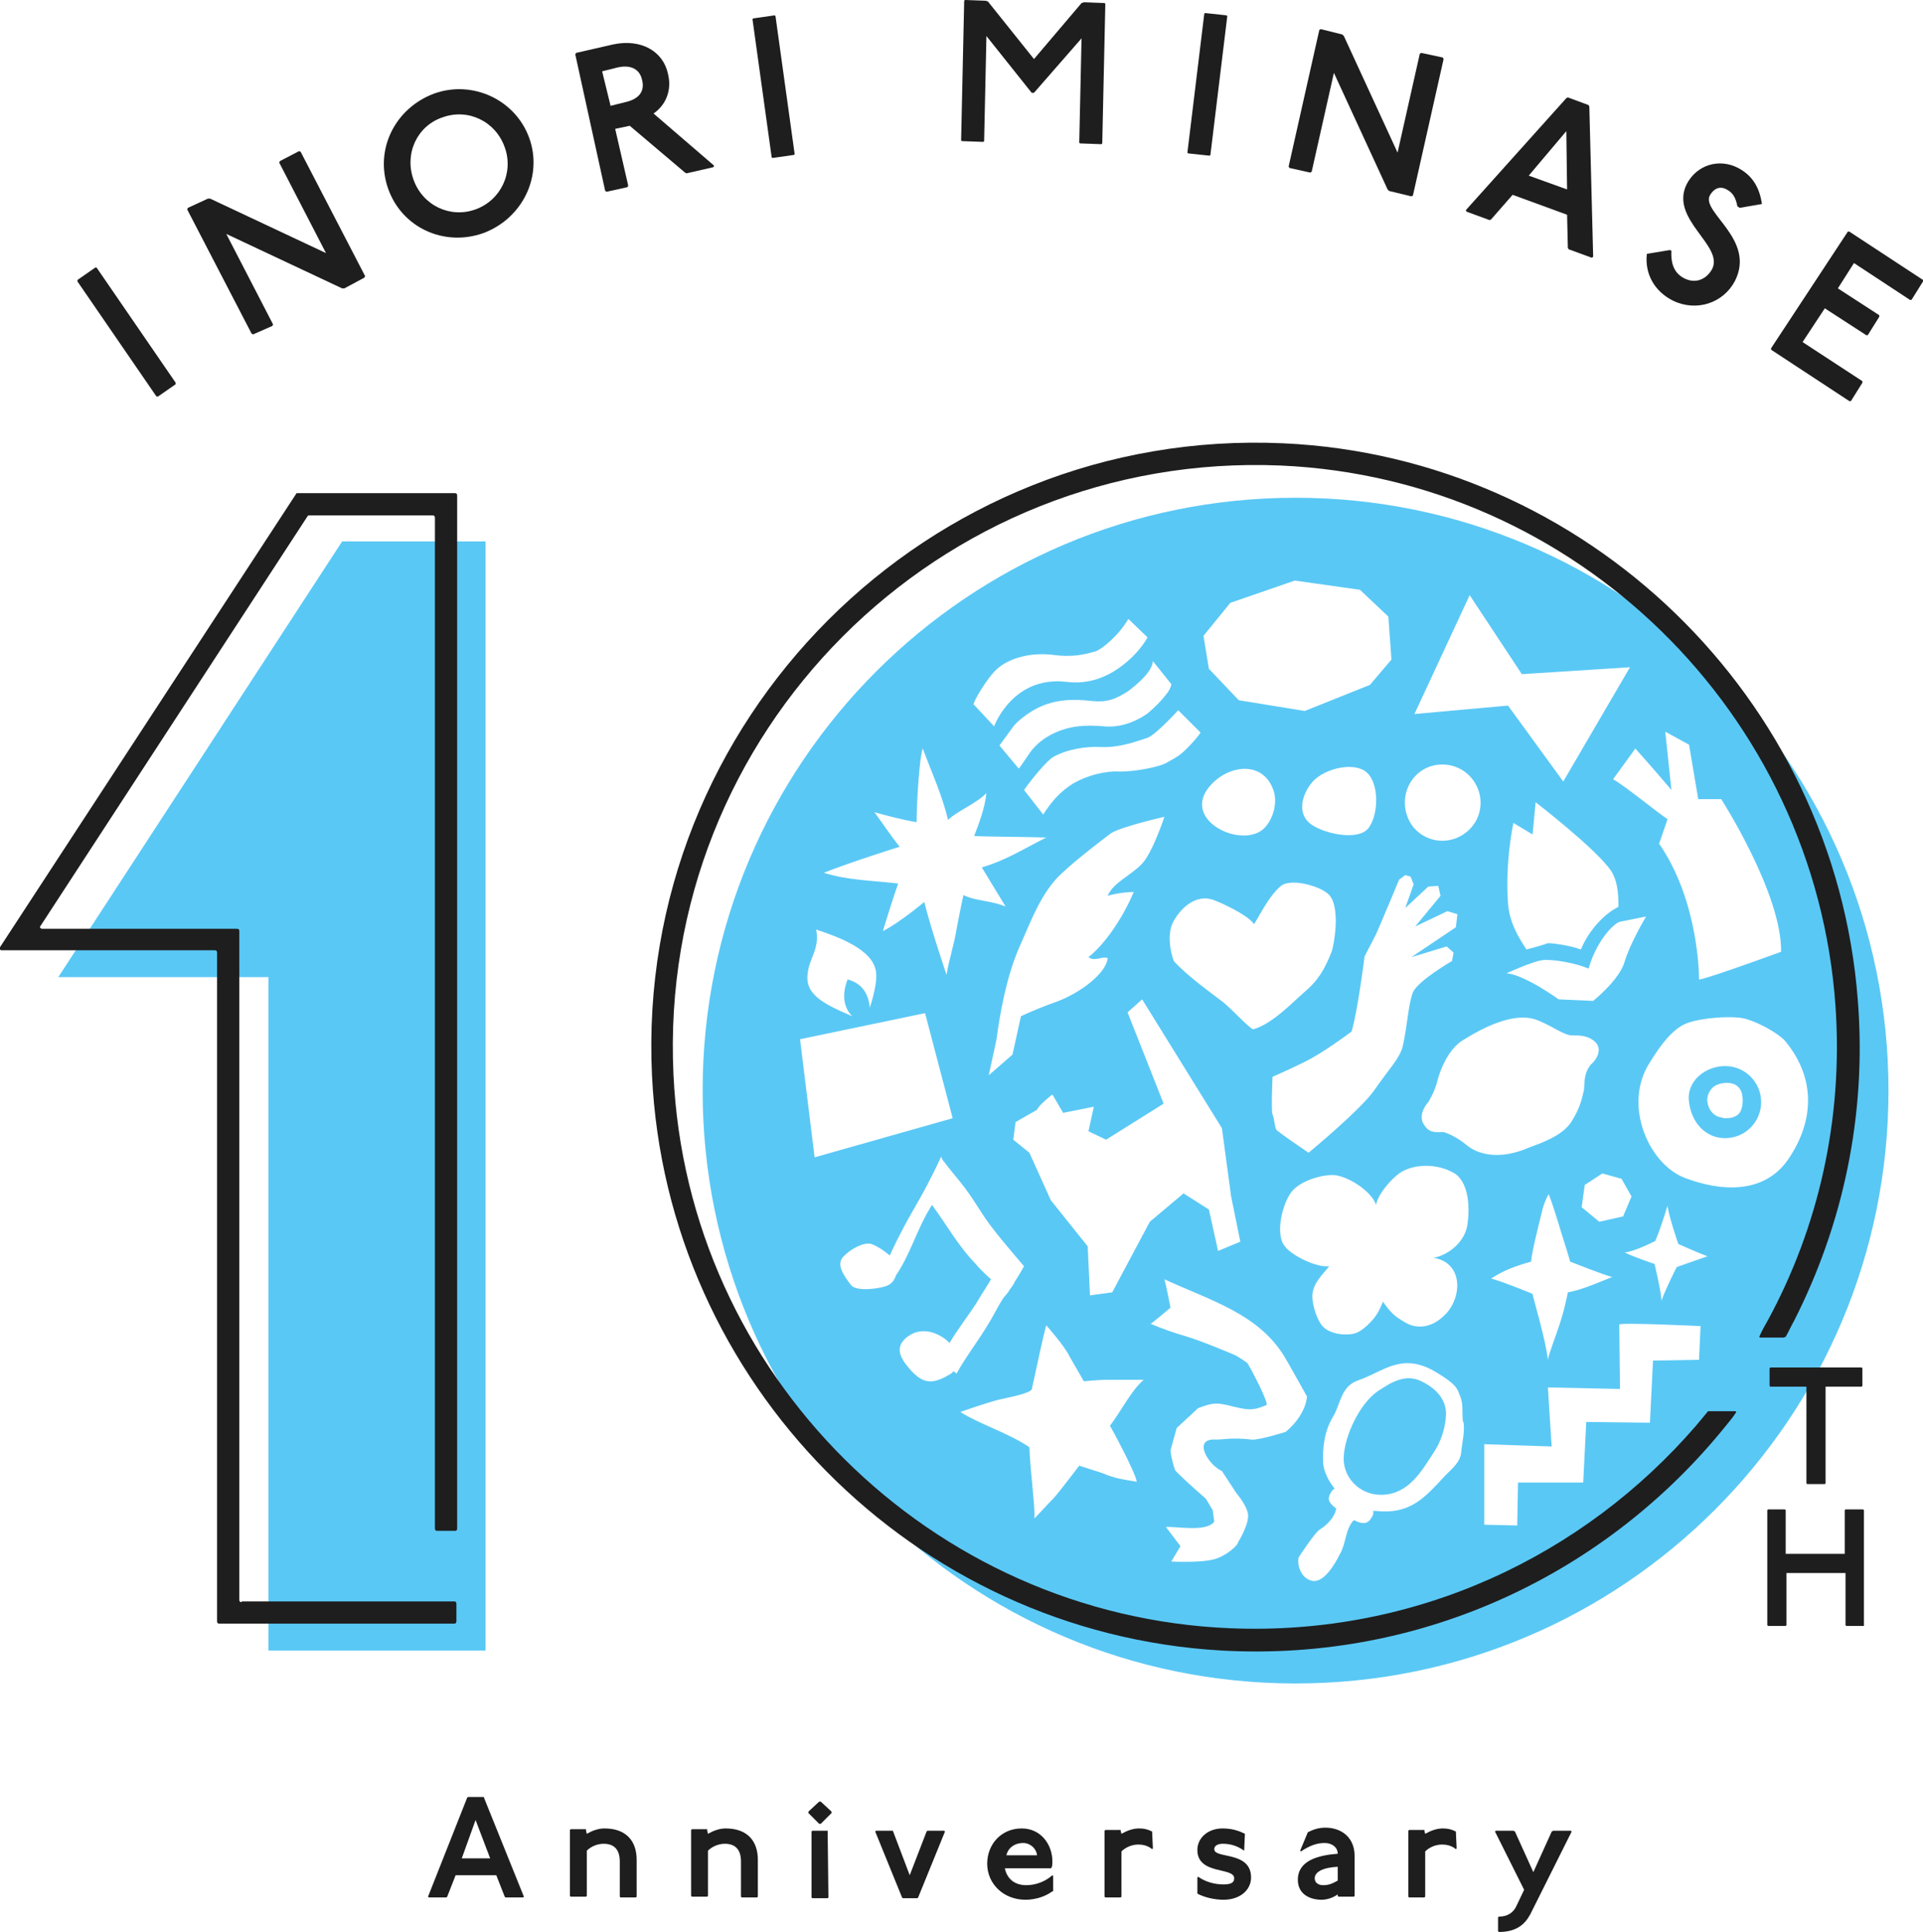
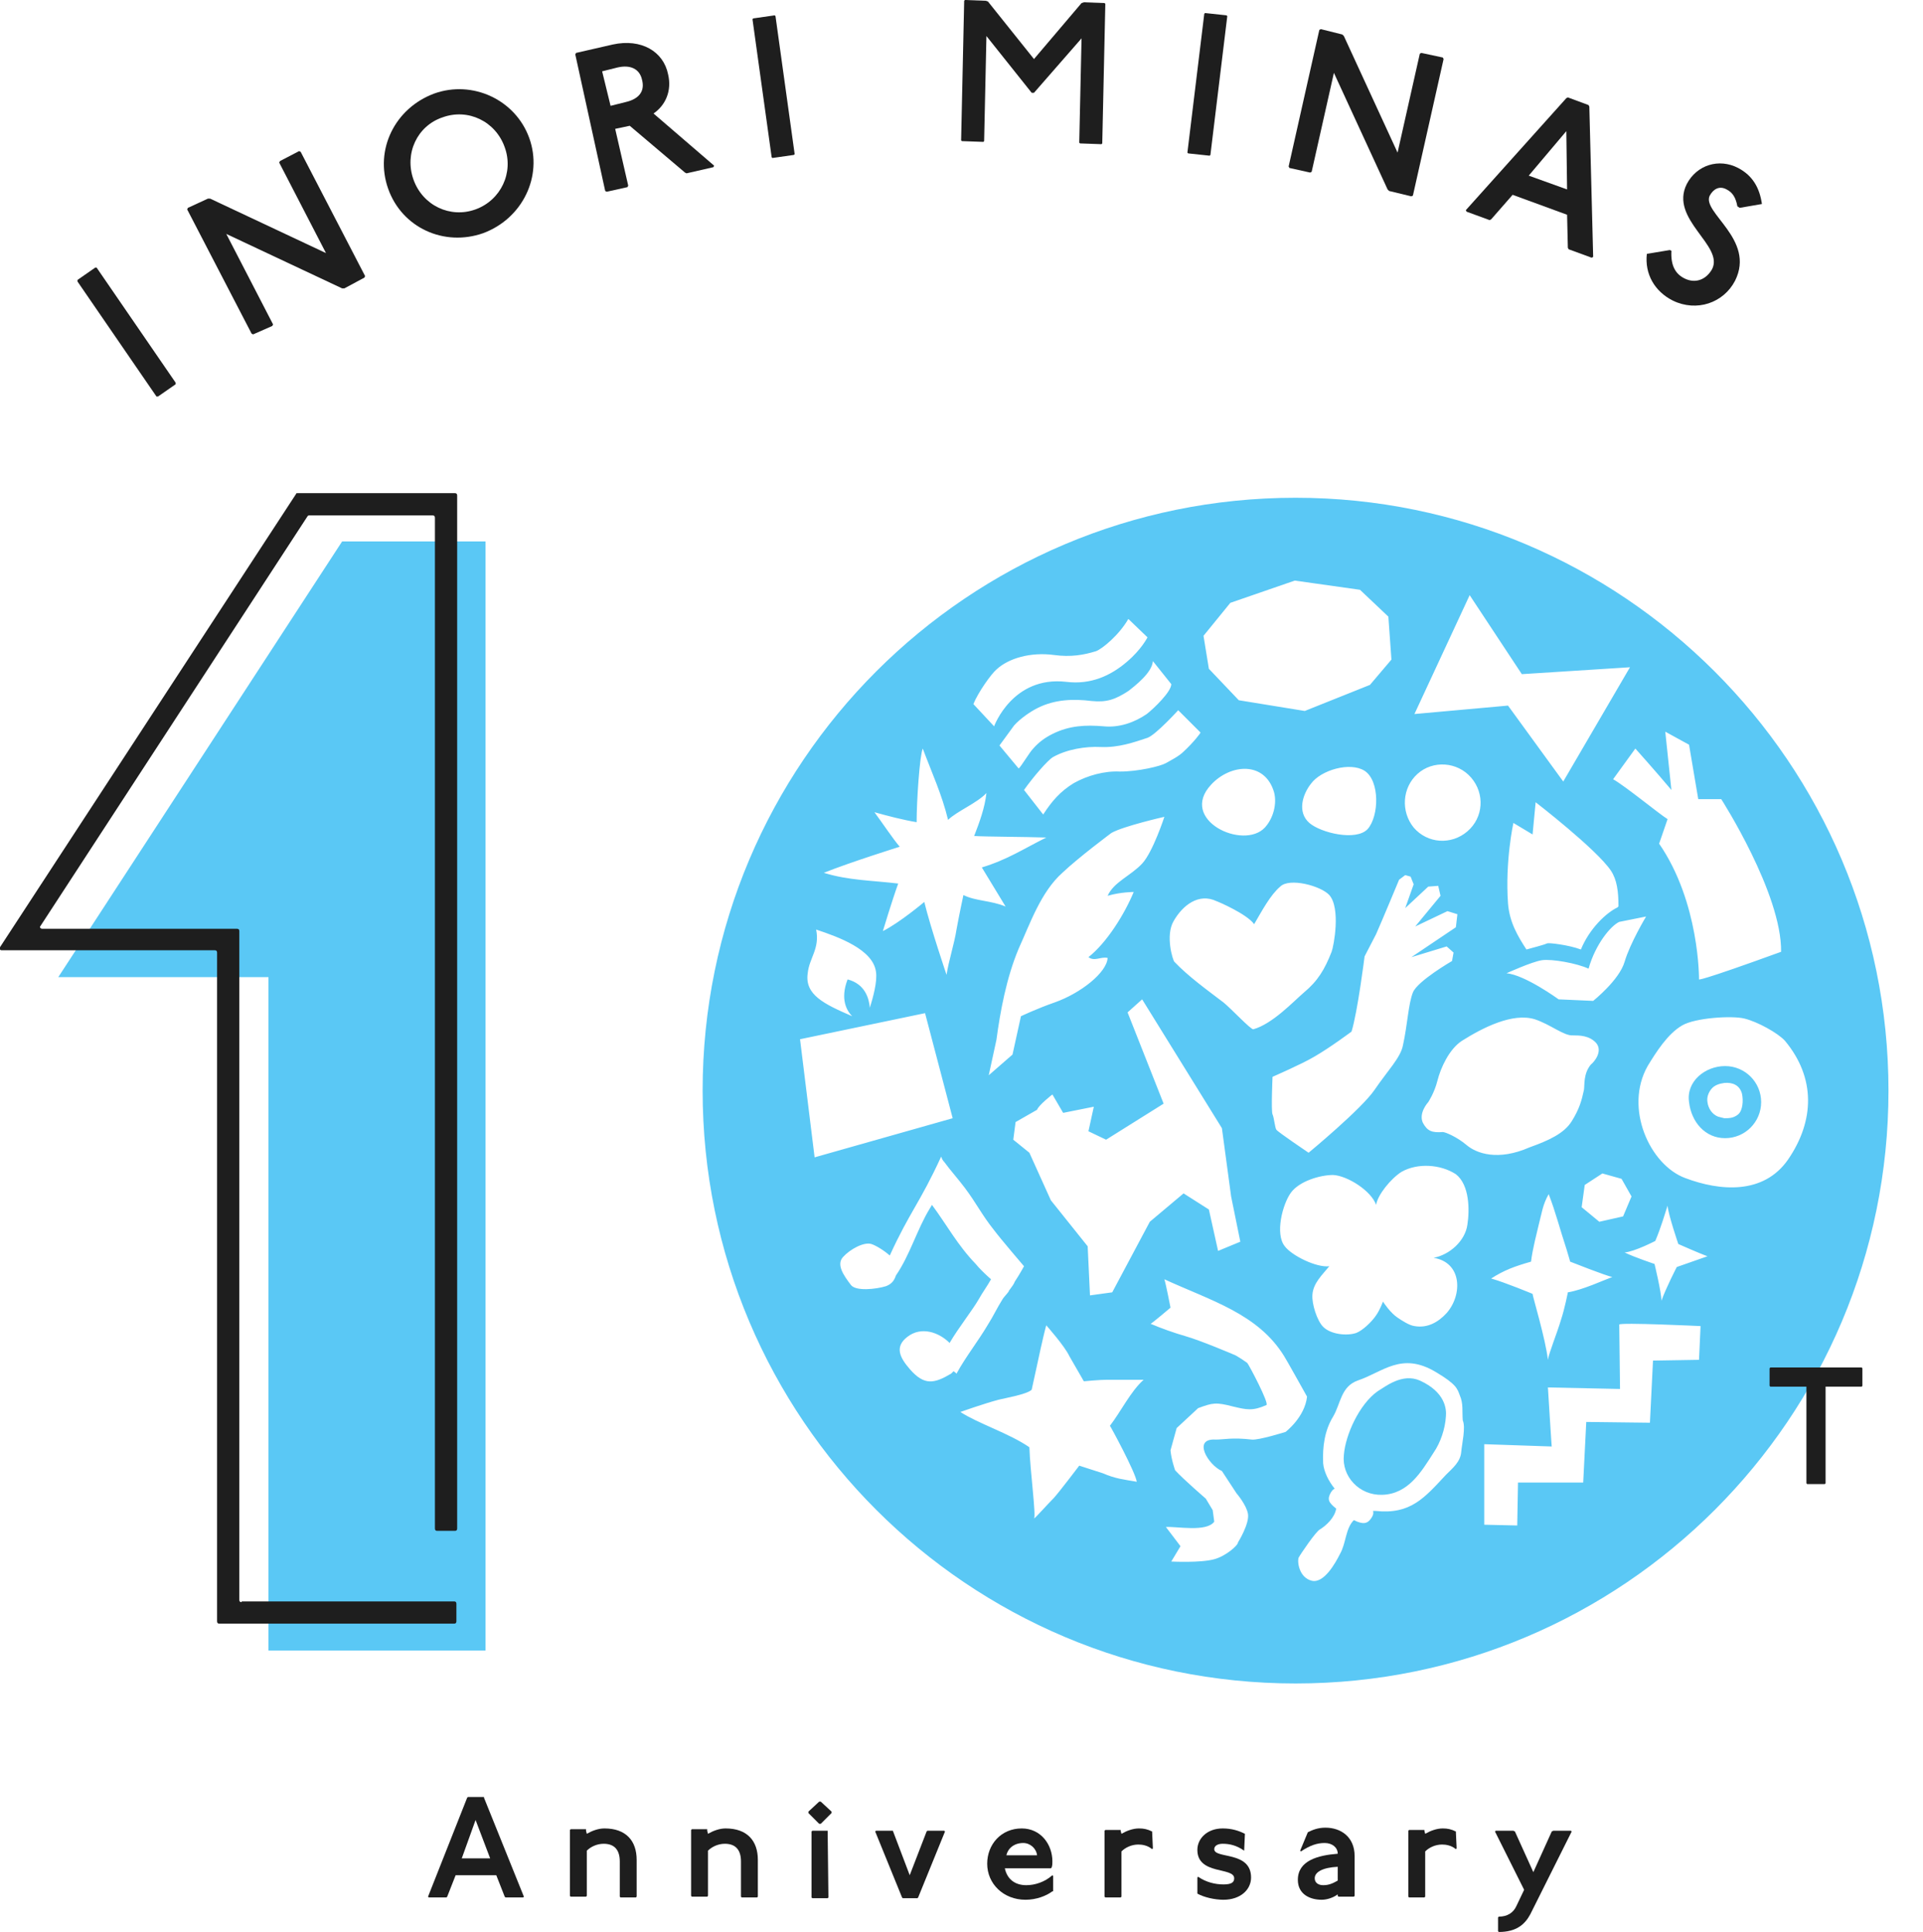
<svg xmlns="http://www.w3.org/2000/svg" version="1.1" id="レイヤー_1" x="0px" y="0px" width="250.7px" height="251.9px" viewBox="0 0 250.7 251.9" style="enable-background:new 0 0 250.7 251.9;" xml:space="preserve">
  <style type="text/css">
	.st0{fill:#5AC8F5;}
	.st1{fill:#1E1E1E;}
</style>
  <g>
    <g>
      <g>
-         <path class="st0" d="M224.9,139c-2.6,0-5.1,2-4.7,4.7c0.3,2.6,2.1,4.7,4.7,4.7c2.6,0,4.7-2.1,4.7-4.7     C229.6,141.1,227.5,139,224.9,139z M226.6,145.3c-0.6,0.5-1.2,0.5-1.8,0.5l-0.8-0.2c-0.8-0.3-1.3-1.1-1.4-1.9     c-0.1-0.6,0.1-1.2,0.5-1.7c0.4-0.5,1-0.7,1.7-0.8c1.1-0.1,2,0.3,2.3,1.4C227.3,143.5,227.2,144.8,226.6,145.3z" />
+         <path class="st0" d="M224.9,139c-2.6,0-5.1,2-4.7,4.7c0.3,2.6,2.1,4.7,4.7,4.7c2.6,0,4.7-2.1,4.7-4.7     C229.6,141.1,227.5,139,224.9,139M226.6,145.3c-0.6,0.5-1.2,0.5-1.8,0.5l-0.8-0.2c-0.8-0.3-1.3-1.1-1.4-1.9     c-0.1-0.6,0.1-1.2,0.5-1.7c0.4-0.5,1-0.7,1.7-0.8c1.1-0.1,2,0.3,2.3,1.4C227.3,143.5,227.2,144.8,226.6,145.3z" />
        <path class="st0" d="M185.1,180c-2.3-1-4.5,0.8-5.5,1.4c-2.4,1.7-4.2,5.7-4.4,8.3c-0.3,2.8,2,5.3,5,5.2c3.4-0.1,5.1-3,6.7-5.5     c0.9-1.3,1.5-3.1,1.6-4.7C188.6,183.7,188.4,181.5,185.1,180z" />
        <path class="st0" d="M168.9,64.9c-42.7,0-77.3,34.6-77.3,77.3s34.6,77.3,77.3,77.3s77.3-34.6,77.3-77.3S211.5,64.9,168.9,64.9z      M217.1,95.4l3.1,1.7l1.2,7.1l3,0c0,0,7.9,12.3,7.8,19.9c-11,4-10.7,3.6-10.7,3.6s0.1-10-5.2-17.7l1.1-3.2     c-1-0.6-5.5-4.3-7.1-5.2l2.9-4c0,0,2.6,2.9,4.7,5.4L217.1,95.4z M199.6,164.5c0.2-1.7,0.8-3.9,1-4.8c0.4-1.5,0.5-2.6,1.3-4     c0.9,2.3,1.5,4.7,2.3,7.1c0.1,0.3,0.5,1.7,0.5,1.7s4.8,1.9,5.5,2c-1.1,0.4-3.9,1.7-5.8,2c0,0-0.4,2.1-0.9,3.6     c-0.5,1.7-1.6,4.4-1.7,5.2c-0.3-2.7-2-8.3-2-8.6c0,0-3.6-1.5-5.4-2C196.1,165.6,197.5,165.1,199.6,164.5z M191.2,149.3     c-1.3-1.1-2.8-1.7-3.1-1.7c-1.4,0.1-2-0.1-2.6-1.2c-0.6-1.3,0.7-2.7,0.7-2.7s0.8-1.2,1.2-2.8s1.5-4.1,3.2-5.2     c2.7-1.7,6.6-3.7,9.5-2.8c2.1,0.7,3.8,2.2,5,2.1c0.8,0,2.1,0,3,1c0.9,1.1-0.3,2.5-0.7,2.8c-1,1.2-0.8,2.7-0.9,3.3     c-0.3,1.4-0.6,2.5-1.6,4.1s-3,2.5-5.5,3.4C195.3,151.4,192.5,150.4,191.2,149.3z M208.5,159.3l-2.3-1.9l0.4-2.9l2.3-1.5l2.5,0.7     l1.3,2.3l-1.1,2.6L208.5,159.3z M211.8,125.4c-0.7,2.4-4.1,5.1-4.1,5.1l-4.5-0.2c0,0-4.4-3.2-6.8-3.4c0,0,3.3-1.5,4.6-1.7     c1.3-0.2,4.6,0.4,6.1,1.1c0.9-3.2,2.9-5.6,4-6.1l3.5-0.7C214.6,119.5,212.5,123,211.8,125.4z M197.3,107.3l2.5,1.5l0.4-4.2     c0,0,7.9,6.1,9.8,8.9c0.8,1.2,1,2.7,1,4.7c0,0-0.1,0-0.1,0.1c-1.5,0.7-3.7,2.8-4.8,5.5c-1.6-0.6-4.2-0.9-4.4-0.8     c-0.4,0.2-2,0.6-2.7,0.8c-1.1-1.7-2.2-3.5-2.4-6C196.2,112.3,197.3,107.3,197.3,107.3z M191.6,77.6l6.8,10.3l14.1-0.9l-8.7,14.9     l-7.2-9.9l-12.2,1.1L191.6,77.6z M184.8,100.9c2-1.8,5.2-1.6,7,0.5s1.6,5.2-0.5,7s-5.2,1.6-7-0.5     C182.6,105.8,182.8,102.7,184.8,100.9z M183.2,114.1l0.7,0.2l0.4,1l-1.1,3.1l3-2.8l1.3-0.1l0.3,1.3l-3.3,4l4.2-2l1.3,0.4     l-0.2,1.7l-5.8,3.9l4.6-1.4l0.9,0.8l-0.2,1.1c0,0-4.5,2.6-5.1,4.1c-0.6,1.5-0.7,4.2-1.3,6.9c-0.3,1.6-2,3.3-3.7,5.8     c-1.7,2.5-8.6,8.2-8.6,8.2s-4-2.7-4.2-3c-0.2-0.3-0.3-1.6-0.5-2c-0.2-0.4,0-4.9,0-4.9s3.9-1.7,5.4-2.6c2.1-1.2,4.9-3.3,4.9-3.3     c0.8-2.6,1.7-9.8,1.7-9.8l1.5-2.9c0.8-1.8,3-7.1,3-7.1L183.2,114.1z M173.3,116.7c1.5,1.7,0.6,6.6,0.3,7.4     c-0.9,2.3-1.8,3.8-3.6,5.3c-1.4,1.2-4.1,4.1-6.6,4.8c-0.3,0.1-2.9-2.7-3.9-3.5c-2.1-1.6-4.6-3.4-6.4-5.3     c-0.2-0.2-1.2-3.4-0.1-5.3c1.2-2.1,3.3-3.7,5.6-2.6c0.3,0.1,4,1.7,4.9,3c1-1.7,2.1-3.8,3.4-4.9     C168.1,114.4,172.2,115.5,173.3,116.7z M170.9,102.2c1.3-1.8,5.1-2.9,7-1.7c2,1.3,1.9,5.9,0.4,7.6c-1.5,1.6-6.1,0.5-7.6-0.8     C169.1,105.9,169.8,103.6,170.9,102.2z M160.4,78.6l8.4-2.9l8.5,1.2l3.7,3.5l0.4,5.6l-2.8,3.3l-8.5,3.4l-8.6-1.4l-3.9-4.1     l-0.7-4.3L160.4,78.6z M157.9,102.3c2.5-2.7,7-3.1,8.2,1c0.4,1.5-0.1,3.4-1.2,4.6C162.1,110.9,153.6,106.9,157.9,102.3z      M156.5,95.5c0.1,0-0.9,1.3-2.2,2.5c-0.6,0.6-1.6,1.1-2.3,1.5c-0.7,0.4-3.6,1.1-6,1.1c-2-0.1-4.2,0.5-6,1.5     c-1.8,1.1-2.9,2.4-4,4.1l-2.5-3.2c1.2-1.7,3.1-3.9,3.8-4.3c1.8-1,4.2-1.4,6.2-1.3c2.3,0.1,4.3-0.6,6.1-1.2c1.1-0.4,4.1-3.7,4-3.6     L156.5,95.5z M147.8,116.3c-1.2,2.9-3.5,6.6-5.9,8.5c0.8,0.6,1.6-0.1,2.5,0.1c-0.1,1.9-3.5,4.6-6.9,5.8c-2.3,0.8-4.4,1.8-4.4,1.8     l-1.1,5l-3.1,2.7l1-4.6c0.5-3.7,1.3-8.1,2.9-11.9c1.5-3.3,2.9-7.4,5.7-9.9c2.1-2,6.4-5.2,6.4-5.2c1.6-0.9,6.9-2.1,6.9-2.1     s-1.5,4.6-2.9,6.1c-1.5,1.6-3.7,2.4-4.5,4.2C146.1,116.3,147.8,116.3,147.8,116.3z M152.7,89.2c0,1-2.3,3.2-3.2,3.9     c-1.6,1.1-3.6,1.8-5.6,1.6c-2.4-0.2-4.5-0.1-6.7,1c-1,0.5-1.8,1.1-2.5,1.9c-0.5,0.5-1.6,2.4-1.9,2.6l-2.5-3l1.9-2.6     c0.8-0.9,2.1-1.8,3.1-2.3c2.2-1.1,4.6-1.2,7-0.9c2,0.2,3.1-0.2,4.8-1.3c0.9-0.7,3.1-2.4,3.2-3.9L152.7,89.2z M129.9,87.3     c1.6-1.5,4.5-2.3,7.5-1.9c2.2,0.3,3.9,0,5.5-0.5c0.8-0.3,3-2.1,4.2-4.2l2.5,2.4c0,0-0.8,1.6-2.7,3.2c-2.1,1.8-4.7,3-7.9,2.6     c-7-0.8-9.4,5.8-9.4,5.8l-2.7-2.9C127.5,90.3,129.2,87.9,129.9,87.3z M114,105.9c1.8,0.5,3.7,1,5.5,1.3c0-2.8,0.4-8.7,0.8-9.6     c1.2,3.2,2.5,6,3.3,9.3c1.1-1.1,3.8-2.2,5-3.5c-0.2,1.9-0.9,3.8-1.6,5.6c1.5,0.1,6.5,0.1,9.4,0.2c-3,1.5-5.1,2.9-8.4,3.9l3.1,5.1     c-1.9-0.8-3.9-0.7-5.5-1.5c0,0-0.6,2.8-0.9,4.5c-0.3,1.9-1,4-1.3,5.9c0,0-2.1-6.2-2.9-9.5c0,0-3.2,2.7-5.4,3.8c0,0,1.2-4,2-6.2     c-3.3-0.4-6.5-0.4-9.7-1.4c3.5-1.4,9.9-3.4,9.9-3.4C116.5,109.5,114.9,107.1,114,105.9z M105.3,126.9c0.2-2,1.6-3.2,1.1-5.7     c3,1,7.4,2.6,7.8,5.5c0.2,1.3-0.4,3.4-0.8,4.7c-0.1-1.2-0.6-3.1-2.9-3.7c-1,2.6-0.1,4.1,0.6,4.8     C107.4,130.9,104.9,129.7,105.3,126.9z M104.3,135.5l16.3-3.4l3.6,13.7l-18,5.1L104.3,135.5z M124.3,178.8     c-0.1,0.1-0.2,0.2-0.3,0.3c-2.2,1.3-3.5,1.6-5.4-0.6c-1.3-1.5-2-2.9-0.3-4.2c1.8-1.4,4.1-0.6,5.5,0.8c1.1-1.9,3-4.3,3.8-5.7     c0.5-0.9,1.1-1.7,1.6-2.6c-0.8-0.7-1.6-1.5-2-2c-2.4-2.5-3.7-5-5.7-7.7c-0.1,0.2-0.2,0.3-0.3,0.5c-1.6,2.6-2.6,6.1-4.4,8.7     c-0.2,0.6-0.5,1.1-1.3,1.4c-1.3,0.4-4,0.7-4.6-0.2c-0.9-1.2-1.9-2.6-1-3.6c0.9-1,2.7-2,3.7-1.7c0.6,0.2,1.6,0.8,2.4,1.5     c2.6-5.7,3.9-6.8,6.7-12.9c0.1,0.3,0.2,0.5,0.4,0.7c0.8,1.1,1.8,2.2,2.7,3.4c1.5,2,2.2,3.5,3.8,5.5c0.9,1.2,3.9,4.7,3.9,4.7     s-0.6,1.1-1.2,2c-0.1,0.3-0.4,0.7-0.7,1.1c0,0-0.1,0.1-0.1,0.2c0,0,0,0,0,0c-0.3,0.4-0.7,0.8-0.8,1c-0.7,1.1-1.2,2.2-1.9,3.3     c-1.3,2.2-2.9,4.2-4.1,6.4C124.4,178.8,124.3,178.8,124.3,178.8z M148.2,193.2c-1.7-0.3-2.8-0.4-4.4-1.1c-0.9-0.3-3.1-1-3.1-1     s-2.5,3.3-3.3,4.2c-0.9,0.9-2.3,2.5-2.6,2.7c0.3-0.3-0.5-6.2-0.6-9.3c-2.6-1.8-6.7-3.1-9-4.6c0,0,3.1-1.1,5-1.6     c0.8-0.2,3.7-0.7,4.3-1.3l0.7-3.2c0,0,0.8-3.8,1.2-5.2c0,0,2.4,2.7,3,4c0.4,0.7,1.9,3.3,1.9,3.3s2-0.2,3.1-0.2c1.4,0,3.4,0,4.7,0     c-1.7,1.5-3,4.2-4.4,6C144.8,186,148,191.9,148.2,193.2z M145,168.5l-2.9,0.4l-0.3-6.4l-4.8-6l-2.8-6.2l-2.1-1.7l0.3-2.3l2.8-1.6     c0.2-0.6,2-2,2-2l1.4,2.4l4-0.8l-0.7,3.2l2.3,1.1l7.5-4.7l-4.7-11.9l1.9-1.7l10.4,16.8l1.2,8.9l1.2,5.9l-2.9,1.2l-1.2-5.4     l-3.3-2.1l-4.4,3.7L145,168.5z M167.6,186.7c0,0-3.5,1.1-4.4,1c-2.6-0.3-3.6,0-4.7,0c-3.1-0.2-1,3.3,0.8,4.1l1.9,2.9     c0,0,1.3,1.5,1.5,2.7c0.2,1.3-1.3,3.7-1.3,3.7c0,0.4-1.6,1.8-3.1,2.2c-1.8,0.5-5.6,0.3-5.6,0.3l1.2-2l-1.9-2.5     c1.4-0.1,5.3,0.7,6.3-0.7l-0.2-1.5l-0.9-1.5c0,0-2.9-2.5-4-3.7c0,0-0.5-1.4-0.6-2.6l0.8-2.9l2.8-2.6c1.9-0.7,2.3-0.8,4.6-0.2     c1.7,0.4,2.5,0.6,4.3-0.2c0.4-0.2-2.3-5.3-2.5-5.5c0,0-1.4-1-1.8-1.1c0,0-4.2-1.8-6.3-2.4c-1.4-0.4-3.1-1-4.5-1.6     c0,0.1,2.6-2.1,2.6-2.1s-0.6-3.1-0.8-3.7c6.1,2.8,12.2,4.5,15.6,10c0.1,0.1,3,5.3,3,5.3C170.1,184.8,167.6,186.7,167.6,186.7z      M190.5,189.3c-0.1,1.3-1.1,2.1-2,3c-2.8,3-4.6,5.2-9.2,4.7c-0.1,0-0.2,0-0.3,0c0.1,0.3,0,0.6-0.2,0.9c-0.5,0.8-1.1,0.9-2.3,0.3     c-1.1,1.1-1,3-1.8,4.4c-0.6,1.2-2.1,3.9-3.7,3.5c-1.6-0.4-1.9-2.4-1.7-3c0.2-0.4,2.3-3.5,2.8-3.7c0.8-0.5,1.9-1.5,2.1-2.7     c-1-0.8-1.2-1.2-0.7-2.1c0.2-0.3,0.3-0.4,0.5-0.5c-0.8-1-1.4-2.2-1.5-3.3c-0.1-2.2,0.2-4.3,1.3-6.1c1-1.7,1-3.9,3.2-4.7     c3.3-1.1,5.7-3.8,10.2-1.1c2.7,1.6,2.8,2.2,3.1,3c0.5,1.1,0.3,2.1,0.4,3.3C191.1,186.1,190.6,188.2,190.5,189.3z M191.3,159.7     c-0.3,2.1-2.3,3.9-4.4,4.3c3.7,0.6,3.8,4.8,1.7,7.2c-1.1,1.2-2.5,2-4.2,1.7c-0.7-0.1-1.6-0.7-2.2-1.1c-0.9-0.6-1.8-1.9-1.9-2.1     c0,0-0.4,1.1-0.9,1.8c-0.6,0.9-1.8,2-2.6,2.3c-1.2,0.4-3.3,0.2-4.3-0.8c-0.8-0.8-1.5-3-1.4-4.2c0.1-1.5,1.3-2.6,2.2-3.7     c-1.7,0.2-4.9-1.4-5.8-2.6c-1.3-1.6-0.3-5.5,0.8-7c1.1-1.5,3.8-2.3,5.5-2.3c1.9,0.1,5,2.1,5.6,3.9c0.2-1.3,1.9-3.4,3.3-4.3     c2.1-1.2,5.1-1,7.1,0.3C191.6,154.5,191.6,157.8,191.3,159.7z M221.5,177.3l-6,0.1l-0.4,8.1l-8.3-0.1l-0.4,7.9l-8.5,0l-0.1,5.6     l-4.3-0.1l0-10.5l8.8,0.3c0,0.4-0.5-7.7-0.5-7.7l9.4,0.2l-0.1-8.4c0.1-0.3,10.6,0.2,10.6,0.2L221.5,177.3z M218.6,165.2     c0,0-1.4,2.7-2,4.4c0-1.1-0.9-4.8-0.9-4.8s-2.7-0.9-3.9-1.5c1.3-0.1,4-1.5,4-1.5c0.8-1.9,1.2-3.4,1.6-4.6c0.1,1.2,1.4,5,1.4,5     s2.7,1.2,3.8,1.6L218.6,165.2z M219.7,153.6c-4.6-1.7-8-9.1-4.9-14.6c1.1-1.8,2.6-4.2,4.5-5.3c1.7-1,6.5-1.3,8.1-0.9     c1.7,0.4,4.4,1.9,5.3,2.9c4,4.8,3.9,10.4,0.4,15.5C229.9,155.8,224.2,155.3,219.7,153.6z" />
      </g>
      <polygon class="st0" points="44.6,70.6 7.6,127.4 35,127.4 35,215.2 63.3,215.2 63.3,70.6   " />
    </g>
    <g>
      <g>
        <g>
          <path class="st1" d="M12.4,34.9l0.2,0l10.3,15l0,0.2l-2.3,1.6l-0.2,0l-10.3-15l0-0.2L12.4,34.9z" />
          <path class="st1" d="M27.1,25.9l0.3,0l15.1,7.1l-6.1-11.8l0.1-0.2l2.5-1.3l0.2,0.1l8.4,16.2l-0.1,0.2l-2.6,1.4l-0.3,0l-15.1-7.1      l6.1,11.8l-0.1,0.2L33,43.6l-0.2-0.1l-8.4-16.2l0.1-0.2L27.1,25.9z" />
          <path class="st1" d="M69,18c1.8,5-0.9,10.5-6,12.4c-5.1,1.8-10.6-0.7-12.4-5.8s0.9-10.5,6-12.4C61.6,10.4,67.2,13,69,18z       M53.9,23.4c1.2,3.4,4.8,5.1,8.1,3.9c3.3-1.2,5-4.8,3.8-8.1c-1.2-3.4-4.8-5.1-8.1-3.9C54.4,16.4,52.7,20,53.9,23.4z" />
          <path class="st1" d="M79.9,5.8c3.7-0.8,6.6,0.9,7.2,3.9c0.5,2.1-0.3,4-1.9,5.1l7.9,6.8l-0.1,0.2l-3.5,0.8l-0.2-0.1l-7.2-6.1      l-1.9,0.4l1.7,7.4l-0.1,0.2l-2.7,0.6l-0.2-0.1L75,7.1l0.1-0.2L79.9,5.8z M79.6,13.8l2-0.5c1.7-0.4,2.5-1.4,2.1-2.9      c-0.3-1.4-1.5-2-3.2-1.6l-2,0.5L79.6,13.8z" />
          <path class="st1" d="M101,2l0.1,0.1l2.5,18l-0.1,0.1l-2.8,0.4l-0.1-0.1l-2.5-18l0.1-0.1L101,2z" />
          <path class="st1" d="M128.5,0.1l0.3,0.1l6,7.5l6.2-7.3l0.3-0.1l2.7,0.1l0.1,0.1l-0.4,18.2l-0.1,0.1l-2.8-0.1l-0.1-0.1L141,5      l-6.2,7.1l-0.3,0l-5.9-7.4l-0.3,13.7l-0.1,0.1l-2.8-0.1l-0.1-0.1l0.4-18.2l0.1-0.1L128.5,0.1z" />
          <path class="st1" d="M159.9,2l0.1,0.1l-2.2,18.1l-0.1,0.1l-2.8-0.3l-0.1-0.1L157,1.8l0.1-0.1L159.9,2z" />
          <path class="st1" d="M175,4.5l0.2,0.2l7,15.2l2.9-12.9l0.2-0.1l2.8,0.6l0.1,0.2l-4,17.8l-0.2,0.1l-2.9-0.7l-0.2-0.2l-7-15.2      l-2.9,12.9l-0.2,0.1l-2.7-0.6l-0.1-0.2l4-17.8l0.2-0.1L175,4.5z" />
          <path class="st1" d="M207.1,13.7l0.1,0.2l0.5,19.6l-0.2,0.1l-3-1.1l-0.1-0.2l-0.1-4.3l-7.1-2.6l-2.8,3.2l-0.2,0.1l-3-1.1      l-0.1-0.2l13.1-14.6l0.2-0.1L207.1,13.7z M199.3,22.9l5,1.8l-0.1-7.6L199.3,22.9z" />
          <path class="st1" d="M226.5,26.9c-0.2-1.1-0.6-1.8-1.4-2.2c-0.9-0.5-1.7-0.1-2.2,0.8c-1.1,2.2,6,5.7,3.3,11.1      c-1.5,2.9-5,4.1-8.1,2.6c-2.4-1.2-3.7-3.5-3.4-6.1l3-0.5l0.2,0.1c-0.1,1.9,0.5,3,1.7,3.6c1.4,0.7,2.8,0.2,3.6-1.2      c1.6-3.1-5.6-6.5-3.3-11.1c1.3-2.5,4.2-3.4,6.7-2.1c1.9,1,2.8,2.6,3.1,4.7l-2.9,0.5L226.5,26.9z" />
-           <path class="st1" d="M250.7,36.5l0,0.2l-1.5,2.4l-0.2,0l-7.3-4.8l-2.1,3.3l5.4,3.5l0,0.2l-1.5,2.4l-0.2,0l-5.4-3.5l-2.9,4.4      l7.8,5.1l0,0.2l-1.5,2.4l-0.2,0l-10.2-6.7l0-0.2l10-15.2l0.2,0L250.7,36.5z" />
        </g>
      </g>
      <g>
        <path class="st1" d="M63.1,234.4L63.1,234.4l5.2,12.9l-0.1,0.1h-2.3l-0.1-0.1l-1.1-2.8h-5.3l-1.1,2.8l-0.1,0.1h-2.3l-0.1-0.1     l5.1-12.9l0.1-0.1H63.1z M60.2,242.3h3.7l-1.9-5L60.2,242.3z" />
        <path class="st1" d="M76.4,238.7L76.4,238.7l0.1,0.4c0.7-0.4,1.5-0.7,2.3-0.7c2.8,0,4.2,1.6,4.2,4.1v4.8l-0.1,0.1h-2l-0.1-0.1     v-4.6c0-1.5-0.7-2.3-2.1-2.3c-0.9,0-1.7,0.4-2.2,0.9v5.9l-0.1,0.1h-2l-0.1-0.1v-8.6l0.1-0.1H76.4z" />
        <path class="st1" d="M92.2,238.7L92.2,238.7l0.1,0.4c0.7-0.4,1.5-0.7,2.3-0.7c2.8,0,4.2,1.6,4.2,4.1v4.8l-0.1,0.1h-2l-0.1-0.1     v-4.6c0-1.5-0.7-2.3-2.1-2.3c-0.9,0-1.7,0.4-2.2,0.9v5.9l-0.1,0.1h-2l-0.1-0.1v-8.6l0.1-0.1H92.2z" />
        <path class="st1" d="M107,234.9l1.4,1.3v0.2l-1.4,1.4h-0.2l-1.4-1.4v-0.2l1.4-1.3H107z M107.9,238.7L107.9,238.7l0.1,8.7     l-0.1,0.1h-2l-0.1-0.1v-8.6l0.1-0.1H107.9z" />
        <path class="st1" d="M116.4,238.7L116.4,238.7l2.2,5.8l2.2-5.7l0.1-0.1h2.2l0.1,0.1l-3.5,8.6l-0.1,0.1h-1.9l-0.1-0.1l-3.5-8.6     l0.1-0.1H116.4z" />
        <path class="st1" d="M137.2,246.6c-0.8,0.6-2.1,1.1-3.5,1.1c-2.9,0-5-2.1-5-4.7c0-2.5,1.8-4.6,4.5-4.6c2.5,0,4,2.1,4,4.3     c0,0.3,0,0.5-0.1,0.8l-0.1,0.1H131c0.3,1.4,1.3,2.2,2.8,2.2c1.1,0,2.4-0.4,3.4-1.3l0.1,0.1V246.6z M135.2,241.9     c-0.1-0.9-0.9-1.6-1.8-1.6c-1.2,0-2,0.7-2.2,1.6H135.2z" />
        <path class="st1" d="M146.1,238.7L146.1,238.7l0.1,0.4c0.7-0.4,1.5-0.7,2.3-0.7c0.6,0,1.1,0.1,1.7,0.4l0.1,2.2l-0.1,0.1     c-0.6-0.5-1.3-0.6-1.8-0.6c-0.9,0-1.7,0.4-2.2,0.9v5.9l-0.1,0.1h-2l-0.1-0.1v-8.6l0.1-0.1H146.1z" />
        <path class="st1" d="M162.2,241.3c-1-0.7-1.9-0.9-2.8-0.9c-0.7,0-1.1,0.3-1.1,0.7c0,1.3,4.8,0.2,4.8,3.7c0,1.6-1.4,2.9-3.6,2.9     c-1.1,0-2.5-0.3-3.4-0.8v-2.1l0.1-0.1c1,0.7,2.2,1,3.3,1c1.1,0,1.4-0.3,1.4-0.8c0-1.5-4.8-0.4-4.8-3.7c0-1.5,1.3-2.8,3.3-2.8     c1.2,0,2.1,0.3,2.9,0.7L162.2,241.3L162.2,241.3z" />
        <path class="st1" d="M170.5,238.9c0.6-0.3,1.3-0.6,2.3-0.6c2,0,3.8,1.2,3.8,3.7v5.2l-0.1,0.1h-2l-0.1-0.1V247     c-0.7,0.5-1.5,0.7-2.1,0.7c-1.5,0-3.1-0.7-3.1-2.6c0-2.5,2.6-3.2,5.2-3.4c0-0.8-0.7-1.4-1.7-1.4s-1.9,0.3-3.1,1.1l-0.1-0.1     L170.5,238.9z M174.4,243.4c-2,0.1-3,0.7-3,1.5c0,0.6,0.5,0.9,1.1,0.9c0.7,0,1.2-0.2,1.9-0.6V243.4z" />
        <path class="st1" d="M185.7,238.7L185.7,238.7l0.1,0.4c0.7-0.4,1.5-0.7,2.3-0.7c0.6,0,1.1,0.1,1.7,0.4l0.1,2.2l-0.1,0.1     c-0.6-0.5-1.3-0.6-1.8-0.6c-0.9,0-1.7,0.4-2.2,0.9v5.9l-0.1,0.1h-2l-0.1-0.1v-8.6l0.1-0.1H185.7z" />
        <path class="st1" d="M197.3,238.7l0.2,0.1l2.4,5.3l2.4-5.3l0.2-0.1h2.3l0.1,0.1l-5.4,10.8c-0.7,1.3-1.8,2.3-4.1,2.3l-0.1-0.1V250     l0.1-0.1c1.1,0,1.9-0.5,2.3-1.4l1-2.1l-3.8-7.6l0.1-0.1H197.3z" />
      </g>
-       <path class="st1" d="M222.8,184c-0.1,0-0.2,0-0.2,0.1c-0.5,0.6-1,1.2-1.5,1.8c-14.6,16.9-36.4,27.4-60.7,26.4    c-39.1-1.6-70.8-33.1-72.6-72.2c-2.1-44.6,34.6-81.3,79.2-79.4c38.4,1.7,69.7,32.3,72.3,70.6c1,14.8-2.3,28.8-8.8,40.8    c-0.4,0.7-0.8,1.4-1.1,2.1c-0.1,0.1,0,0.2,0.1,0.2h3c0.1,0,0.2-0.1,0.3-0.1c0.4-0.7,0.7-1.4,1.1-2.1c6.3-12.4,9.5-26.7,8.3-41.8    c-3-39.4-35.4-70.8-74.9-72.6c-46.3-2.1-84.5,36.1-82.3,82.4c1.9,40.1,34.1,72.7,74.2,75c26.6,1.5,50.5-10.3,65.8-29.3    c0.5-0.6,0.9-1.1,1.3-1.7c0.1-0.1,0-0.2-0.1-0.2H222.8z" />
      <path class="st1" d="M31.5,208.9c-0.2,0-0.3-0.1-0.3-0.3v-87.2c0-0.2-0.1-0.3-0.3-0.3H5.5c-0.2,0-0.4-0.2-0.2-0.4l34.8-53.4    c0.1-0.1,0.1-0.1,0.2-0.1h16.1c0.2,0,0.3,0.1,0.3,0.3v131.8c0,0.2,0.1,0.3,0.3,0.3h2.3c0.2,0,0.3-0.1,0.3-0.3V64.6    c0-0.2-0.1-0.3-0.3-0.3H38.8c-0.1,0-0.2,0-0.2,0.1L0,123.5c-0.1,0.2,0,0.4,0.2,0.4h27.8c0.2,0,0.3,0.1,0.3,0.3v87.2    c0,0.2,0.1,0.3,0.3,0.3h30.6c0.2,0,0.3-0.1,0.3-0.3v-2.3c0-0.2-0.1-0.3-0.3-0.3H31.5z" />
      <g>
        <path class="st1" d="M242.7,178.3l0.1,0.1v2.3l-0.1,0.1h-4.7v12.6l-0.1,0.1h-2.3l-0.1-0.1v-12.6h-4.7l-0.1-0.1v-2.3l0.1-0.1     H242.7z" />
-         <path class="st1" d="M232.7,196.8l0.1,0.1v5.7h7.7v-5.7l0.1-0.1h2.3l0.1,0.1v15L243,212h-2.3l-0.1-0.1v-6.8h-7.7v6.8l-0.1,0.1     h-2.3l-0.1-0.1v-15l0.1-0.1H232.7z" />
      </g>
    </g>
  </g>
</svg>